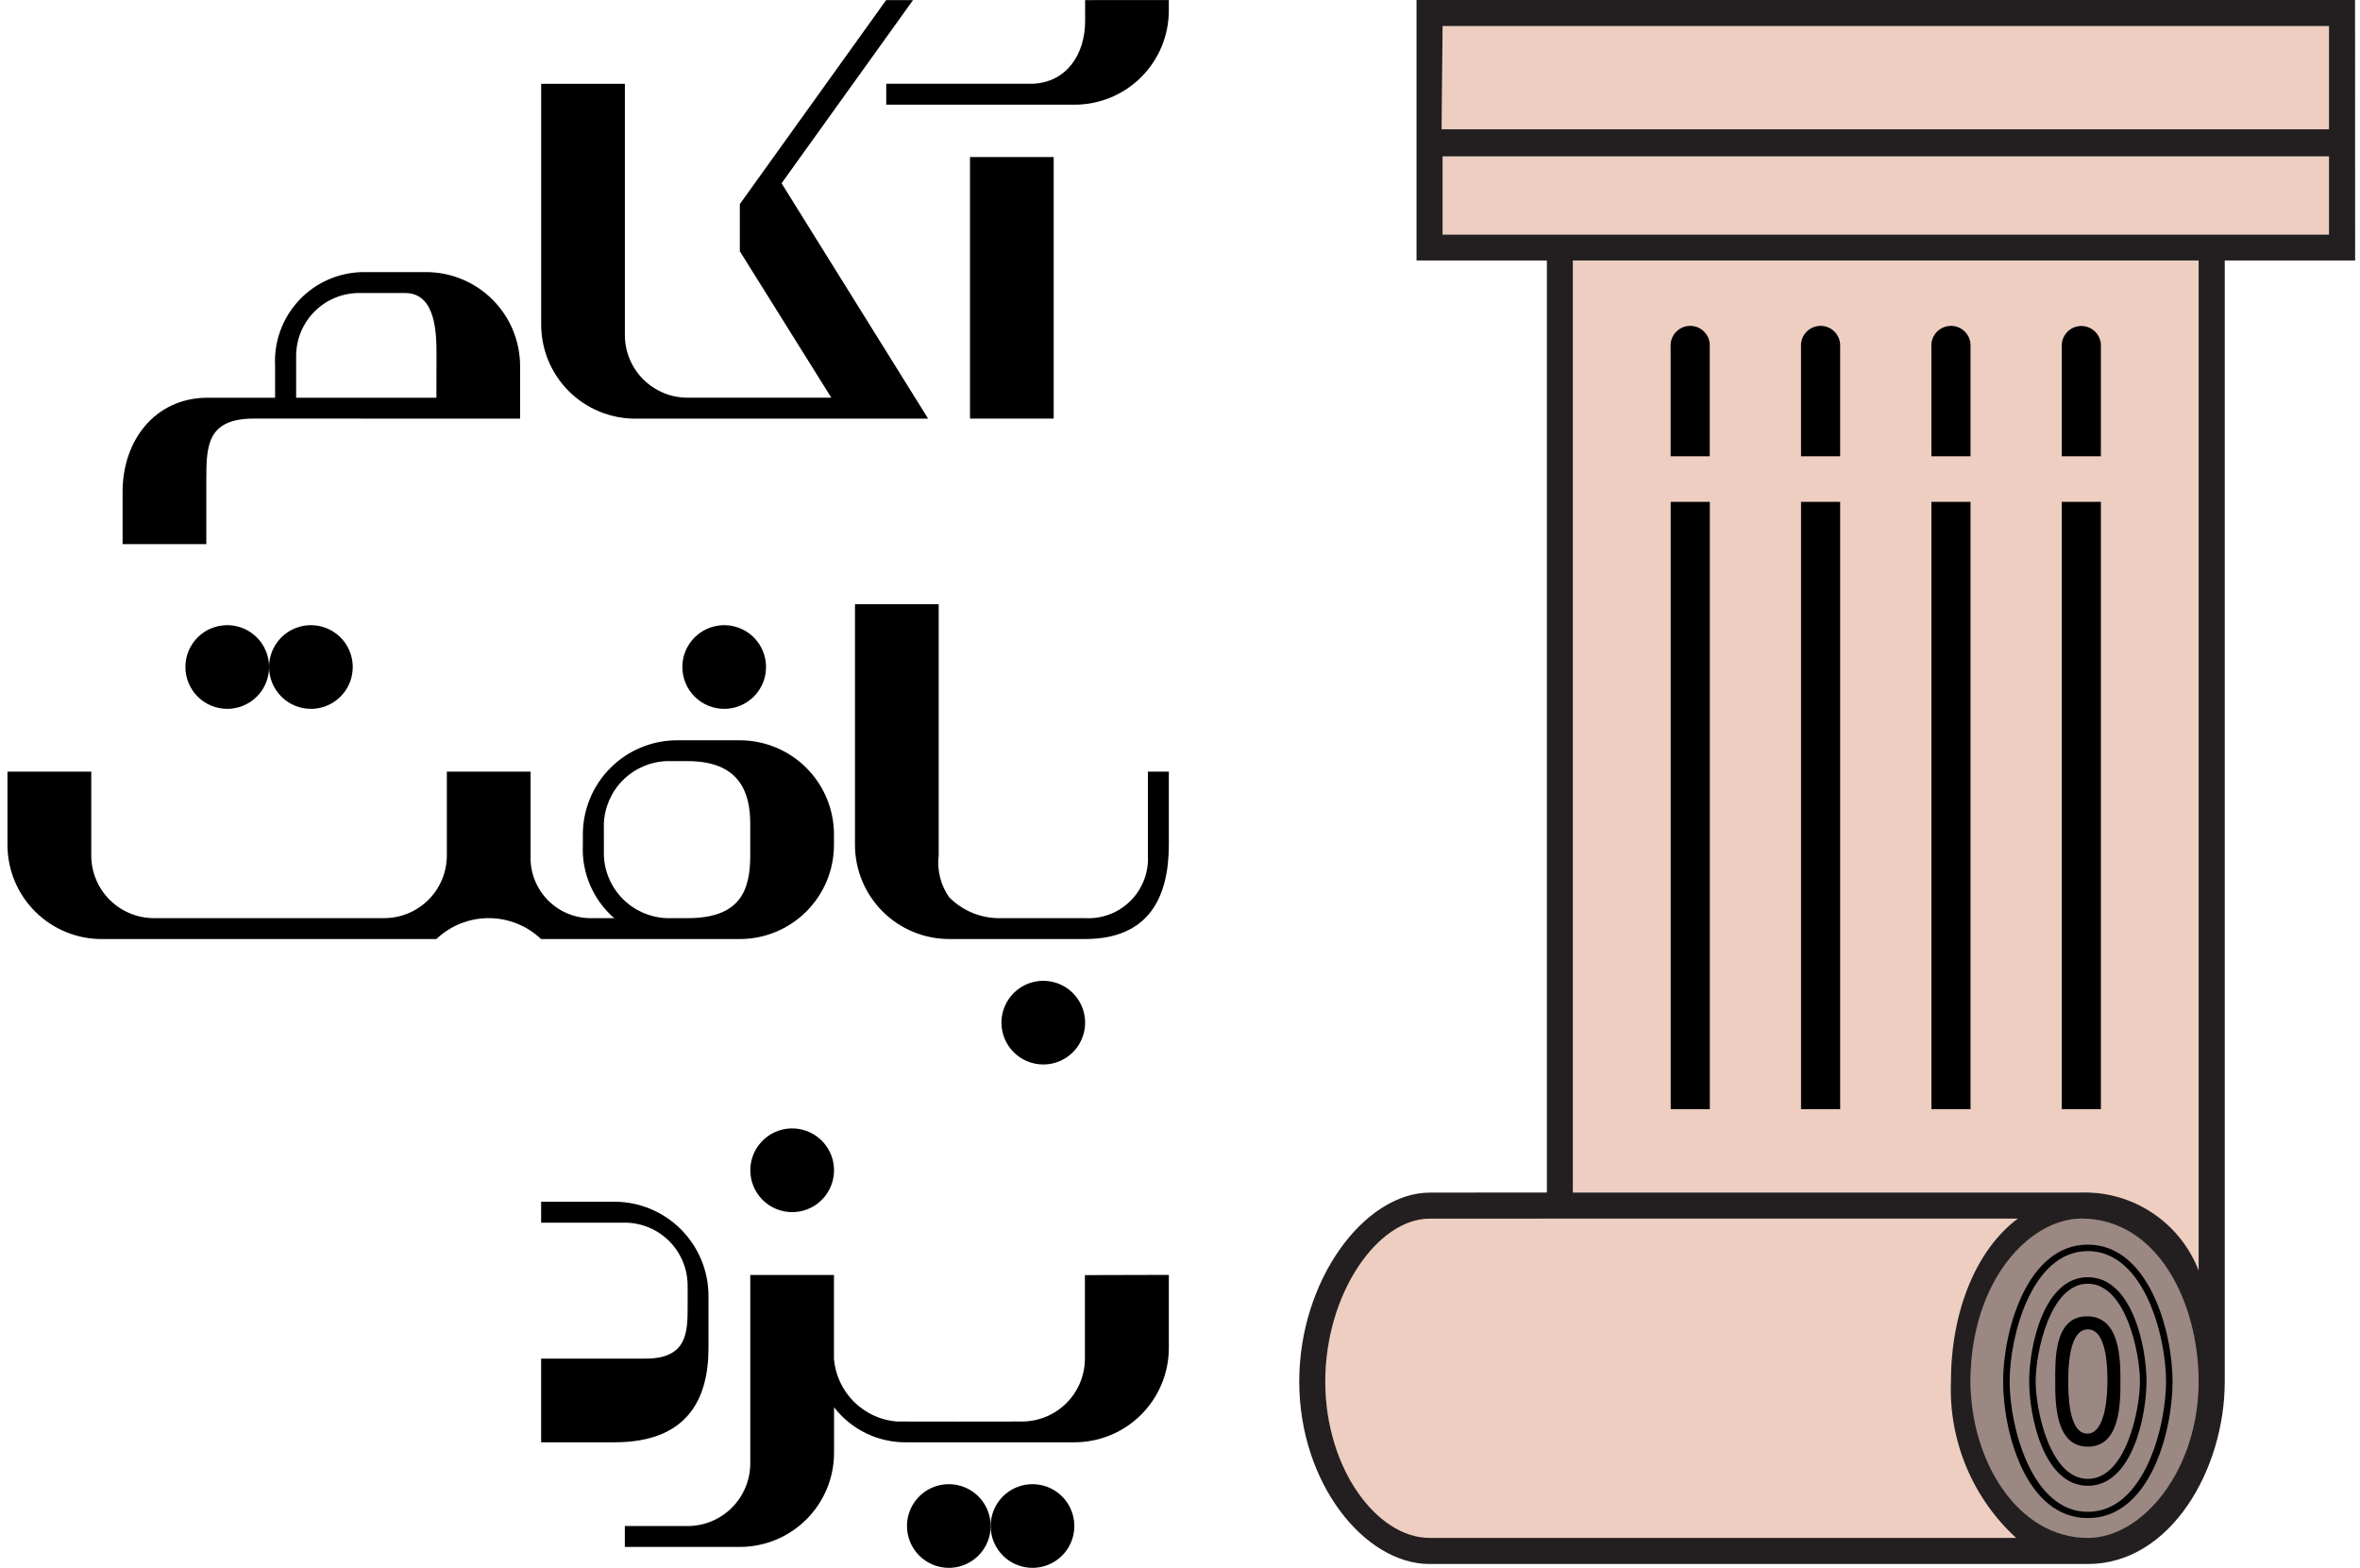
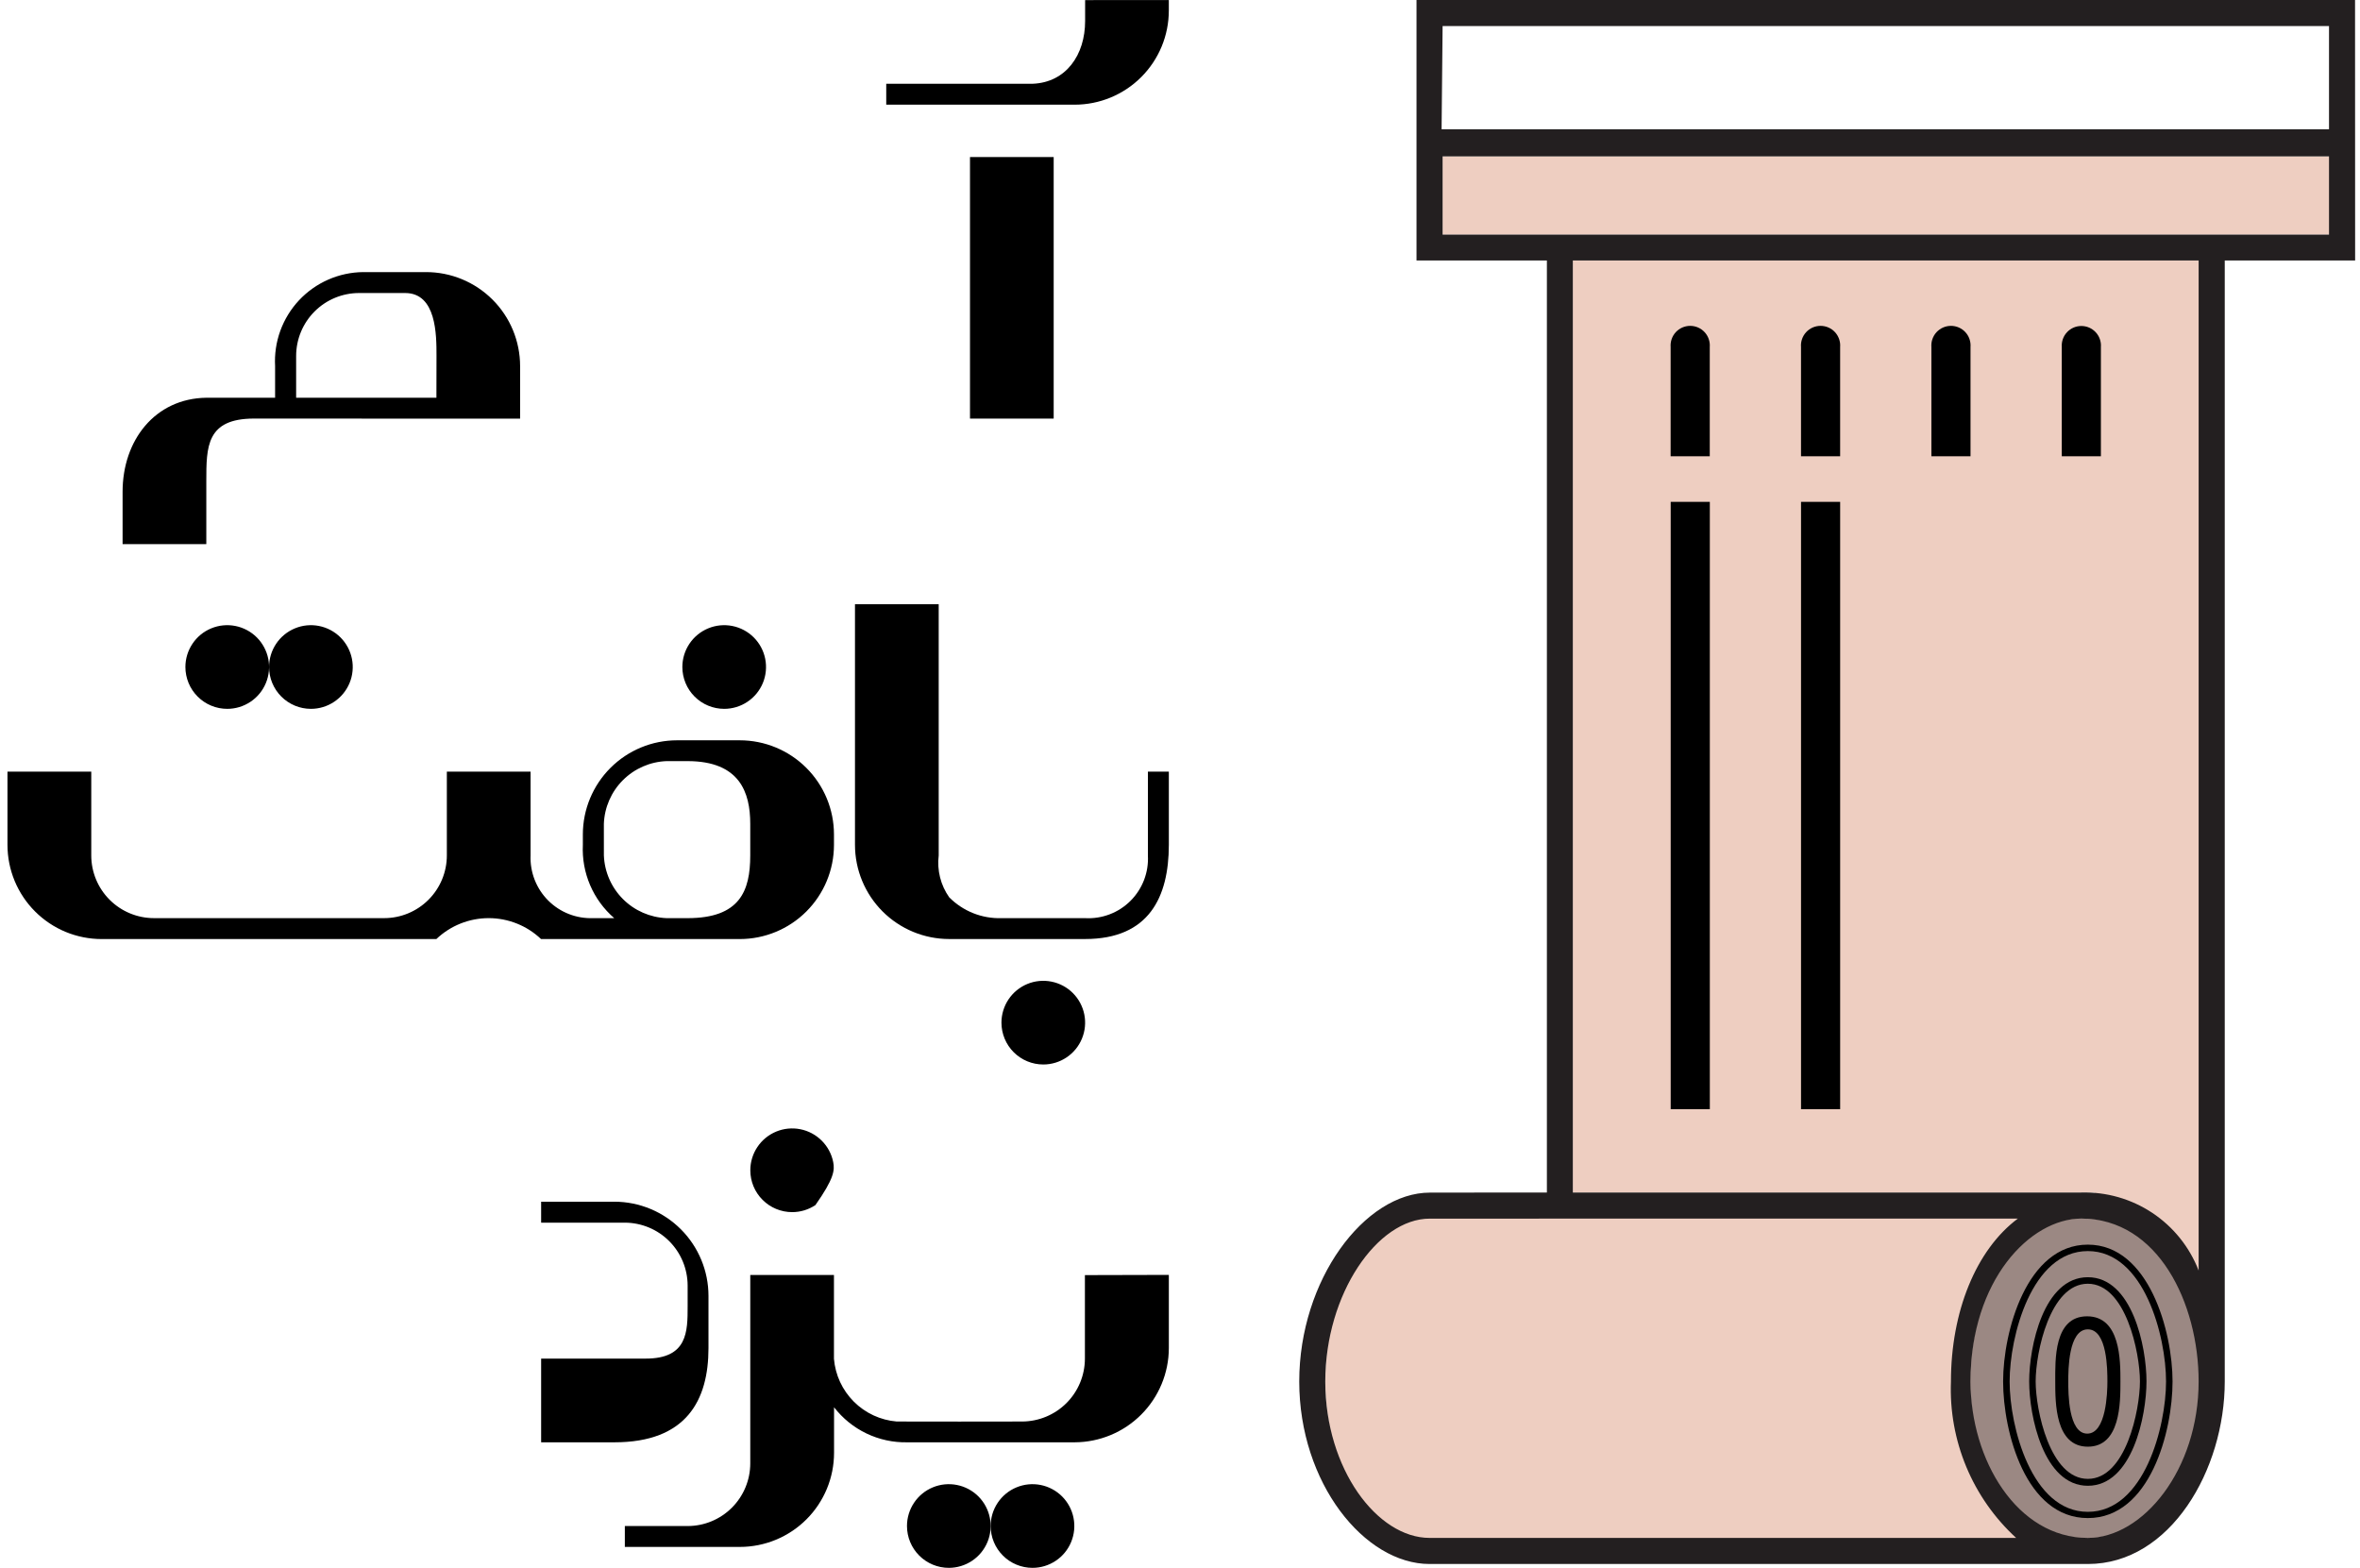
<svg xmlns="http://www.w3.org/2000/svg" width="143" height="95" viewBox="0 0 143 95" fill="none">
  <path fill-rule="evenodd" clip-rule="evenodd" d="M80.3 83.615C80.3 89.091 83.173 93.545 86.706 93.545H127.234C130.767 93.545 134.292 90.303 134.292 83.615C134.292 77.29 130.842 73.684 127.311 73.684H86.711C83.178 73.684 80.305 78.139 80.305 83.615" fill="#EECEC1" />
  <path fill-rule="evenodd" clip-rule="evenodd" d="M133.222 76.983L126.904 72.257H95.304V15.782H133.221L133.222 76.983Z" fill="#EECEC1" />
-   <path fill-rule="evenodd" clip-rule="evenodd" d="M141.91 7.833H87.349L87.41 1.579H141.91V7.833Z" fill="#EECEC1" />
  <path d="M141.91 9.477H87.41V14.217H141.91V9.477Z" fill="#EECEC1" />
  <path fill-rule="evenodd" clip-rule="evenodd" d="M126.063 73.837C122.246 73.837 119.401 78.037 119.401 83.657C119.401 89.651 121.749 93.185 126.508 93.187C130.226 93.187 133.608 89.416 133.608 83.708C133.608 78 130.926 73.837 126.061 73.837" fill="#9B8883" />
  <path d="M103.604 30.409H101.233V67.209H103.604V30.409Z" fill="black" />
  <path d="M103.6 21.025C103.613 20.862 103.591 20.698 103.537 20.543C103.484 20.388 103.398 20.246 103.287 20.126C103.176 20.006 103.041 19.91 102.891 19.844C102.74 19.779 102.578 19.745 102.415 19.745C102.251 19.745 102.089 19.779 101.939 19.844C101.788 19.91 101.654 20.006 101.542 20.126C101.431 20.246 101.346 20.388 101.292 20.543C101.238 20.698 101.217 20.862 101.229 21.025V27.646H103.6V21.025Z" fill="black" />
  <path d="M126.509 75.416C122.809 75.416 121.375 80.67 121.375 83.708C121.375 86.746 122.734 91.984 126.509 91.984C130.284 91.984 131.642 86.721 131.642 83.708C131.642 80.695 130.213 75.416 126.509 75.416ZM126.509 91.606C123.093 91.606 121.77 86.428 121.77 83.706C121.77 80.984 123.092 75.806 126.509 75.806C129.926 75.806 131.248 80.984 131.248 83.706C131.248 86.428 129.926 91.606 126.509 91.606Z" fill="black" />
  <path d="M126.508 77.39C123.815 77.39 122.954 81.617 122.954 83.7C122.954 85.783 123.815 90.027 126.51 90.027C129.205 90.027 130.063 85.783 130.063 83.7C130.063 81.617 129.202 77.39 126.508 77.39ZM126.508 89.609C124.208 89.609 123.347 85.433 123.347 83.7C123.347 81.967 124.205 77.785 126.506 77.785C128.807 77.785 129.666 81.966 129.666 83.7C129.666 85.434 128.812 89.609 126.51 89.609H126.508Z" fill="black" />
  <path d="M126.462 79.759C124.441 79.759 124.534 82.416 124.534 83.714C124.534 85.012 124.534 87.658 126.509 87.658C128.484 87.658 128.484 85.006 128.484 83.709C128.484 82.412 128.484 79.759 126.462 79.759ZM126.474 86.867C125.323 86.867 125.323 84.387 125.323 83.709C125.323 83.031 125.323 80.549 126.509 80.549C127.695 80.549 127.694 83.032 127.694 83.709C127.694 84.386 127.624 86.867 126.474 86.867Z" fill="black" />
  <path d="M111.501 30.409H109.13V67.209H111.501V30.409Z" fill="black" />
  <path d="M111.5 21.025C111.513 20.862 111.491 20.698 111.437 20.543C111.383 20.388 111.298 20.246 111.187 20.126C111.076 20.006 110.941 19.91 110.79 19.844C110.64 19.779 110.478 19.745 110.314 19.745C110.151 19.745 109.989 19.779 109.838 19.844C109.688 19.91 109.553 20.006 109.442 20.126C109.331 20.246 109.245 20.388 109.192 20.543C109.138 20.698 109.116 20.862 109.129 21.025V27.646H111.5V21.025Z" fill="black" />
-   <path d="M119.401 30.409H117.03V67.209H119.401V30.409Z" fill="black" />
  <path d="M119.4 21.025C119.413 20.862 119.391 20.698 119.337 20.543C119.284 20.388 119.198 20.246 119.087 20.126C118.976 20.006 118.841 19.91 118.691 19.844C118.541 19.779 118.378 19.745 118.215 19.745C118.051 19.745 117.889 19.779 117.739 19.844C117.588 19.91 117.454 20.006 117.342 20.126C117.231 20.246 117.146 20.388 117.092 20.543C117.038 20.698 117.017 20.862 117.029 21.025V27.646H119.4V21.025Z" fill="black" />
-   <path d="M127.3 30.409H124.929V67.209H127.3V30.409Z" fill="black" />
  <path d="M127.3 21.025C127.312 20.862 127.29 20.699 127.235 20.545C127.181 20.391 127.096 20.25 126.985 20.131C126.873 20.012 126.739 19.916 126.589 19.851C126.44 19.786 126.278 19.753 126.115 19.753C125.952 19.753 125.791 19.786 125.641 19.851C125.492 19.916 125.357 20.012 125.246 20.131C125.135 20.25 125.049 20.391 124.995 20.545C124.941 20.699 124.919 20.862 124.93 21.025V27.646H127.3V21.025Z" fill="black" />
  <path d="M142.7 0H85.831V15.782H93.731V72.257L86.647 72.263C82.675 72.263 78.725 77.563 78.725 83.708C78.725 89.853 82.675 94.767 86.625 94.767H126.514C131.514 94.767 134.807 89.046 134.805 83.708C134.805 61.066 134.805 38.424 134.805 15.782H142.705L142.7 0ZM126.508 93.186C122.208 93.186 119.401 88.444 119.401 83.708C119.401 77.575 123.011 73.837 126.113 73.837C130.77 73.837 133.222 78.97 133.222 83.708C133.222 89.046 129.855 93.186 126.508 93.186ZM122.269 73.837C119.737 75.724 118.214 79.47 118.214 83.708C118.145 85.48 118.463 87.246 119.145 88.882C119.827 90.519 120.858 91.988 122.165 93.186H86.621C83.462 93.186 80.303 89.02 80.303 83.708C80.303 78.396 83.462 73.837 86.632 73.84L122.269 73.837ZM133.222 76.983C132.669 75.556 131.688 74.336 130.413 73.49C129.139 72.644 127.633 72.213 126.104 72.257H95.304V15.782H133.222V76.983ZM141.122 14.216H87.412V9.477H141.122V14.216ZM141.122 7.833H87.351L87.412 1.579H141.122V7.833Z" fill="#231F20" />
  <path d="M63.846 9.516H58.775V25.364H63.846V9.516Z" fill="black" />
  <path d="M26.444 24.1H17.944V21.56C17.947 20.552 18.349 19.585 19.062 18.872C19.775 18.159 20.741 17.758 21.749 17.755H24.549C26.449 17.755 26.449 20.296 26.449 21.555L26.444 24.1ZM31.515 25.368V22.187C31.515 21.438 31.367 20.696 31.081 20.004C30.794 19.312 30.373 18.683 29.843 18.154C29.313 17.624 28.683 17.204 27.991 16.918C27.299 16.632 26.556 16.486 25.807 16.487H22.007C21.277 16.494 20.556 16.649 19.888 16.943C19.22 17.236 18.618 17.663 18.119 18.195C17.62 18.728 17.235 19.357 16.985 20.043C16.736 20.729 16.629 21.458 16.669 22.187V24.1H12.499C9.387 24.146 7.428 26.681 7.428 29.8V32.971H12.501V29.162C12.501 27.062 12.501 25.362 15.395 25.362L31.515 25.368Z" fill="black" />
  <path d="M65.751 0.006V1.275C65.751 3.321 64.602 4.993 62.577 5.075H53.7V6.343H65.115C66.629 6.343 68.081 5.741 69.151 4.671C70.222 3.6 70.823 2.149 70.823 0.635V0.003L65.751 0.006Z" fill="black" />
-   <path d="M55.323 0.006L47.358 11.106L56.238 25.367H38.492C37.743 25.367 37.001 25.219 36.309 24.932C35.617 24.645 34.988 24.225 34.459 23.695C33.929 23.164 33.51 22.535 33.224 21.843C32.938 21.15 32.791 20.408 32.792 19.659V5.078H37.863C37.863 10.578 37.863 14.801 37.863 20.298C37.863 21.306 38.263 22.272 38.976 22.985C39.689 23.698 40.655 24.098 41.663 24.098H50.373L44.828 15.223V12.368L53.694 0.006H55.323Z" fill="black" />
  <path fill-rule="evenodd" clip-rule="evenodd" d="M70.824 77.249V81.686C70.82 83.198 70.217 84.647 69.148 85.716C68.078 86.786 66.629 87.388 65.117 87.393H54.972C54.118 87.41 53.273 87.227 52.503 86.858C51.733 86.489 51.06 85.945 50.538 85.269C50.538 86.513 50.538 87.205 50.538 88.023C50.538 88.773 50.391 89.515 50.104 90.208C49.817 90.9 49.397 91.53 48.867 92.06C48.337 92.59 47.707 93.01 47.015 93.297C46.322 93.584 45.58 93.732 44.83 93.732H37.861V92.467H41.661C42.669 92.467 43.636 92.067 44.348 91.354C45.061 90.641 45.461 89.675 45.461 88.667V82.328V77.255H50.532V82.333C50.614 83.314 51.04 84.234 51.736 84.929C52.431 85.625 53.352 86.052 54.332 86.133C56.867 86.133 59.404 86.146 61.938 86.133C62.945 86.129 63.909 85.727 64.621 85.016C65.332 84.304 65.734 83.34 65.738 82.333V77.262L70.824 77.249Z" fill="black" />
  <path d="M32.789 87.393H37.229C41.602 87.393 42.929 84.837 42.929 81.685V78.523C42.929 77.01 42.329 75.56 41.26 74.489C40.191 73.419 38.742 72.816 37.229 72.814H32.789V74.084H37.861C38.869 74.087 39.836 74.489 40.548 75.202C41.261 75.915 41.663 76.881 41.666 77.889V79.152C41.666 80.686 41.666 82.321 39.128 82.321H32.789V87.393Z" fill="black" />
-   <path fill-rule="evenodd" clip-rule="evenodd" d="M48 73.446C48.502 73.446 48.992 73.297 49.409 73.019C49.826 72.74 50.151 72.344 50.343 71.88C50.535 71.417 50.585 70.907 50.487 70.415C50.39 69.923 50.148 69.472 49.793 69.117C49.439 68.762 48.987 68.521 48.495 68.423C48.003 68.325 47.493 68.375 47.03 68.567C46.566 68.759 46.17 69.084 45.892 69.501C45.613 69.918 45.464 70.409 45.464 70.91C45.464 71.583 45.731 72.228 46.207 72.703C46.682 73.179 47.328 73.446 48 73.446Z" fill="black" />
+   <path fill-rule="evenodd" clip-rule="evenodd" d="M48 73.446C48.502 73.446 48.992 73.297 49.409 73.019C50.535 71.417 50.585 70.907 50.487 70.415C50.39 69.923 50.148 69.472 49.793 69.117C49.439 68.762 48.987 68.521 48.495 68.423C48.003 68.325 47.493 68.375 47.03 68.567C46.566 68.759 46.17 69.084 45.892 69.501C45.613 69.918 45.464 70.409 45.464 70.91C45.464 71.583 45.731 72.228 46.207 72.703C46.682 73.179 47.328 73.446 48 73.446Z" fill="black" />
  <path fill-rule="evenodd" clip-rule="evenodd" d="M57.493 95C57.994 95 58.484 94.851 58.901 94.572C59.318 94.294 59.642 93.898 59.834 93.435C60.026 92.971 60.076 92.462 59.978 91.97C59.88 91.478 59.639 91.027 59.285 90.672C58.93 90.318 58.478 90.076 57.987 89.979C57.495 89.881 56.986 89.931 56.522 90.123C56.059 90.314 55.663 90.639 55.385 91.056C55.106 91.473 54.957 91.963 54.957 92.464C54.957 93.136 55.224 93.782 55.7 94.257C56.175 94.733 56.821 95 57.493 95Z" fill="black" />
  <path fill-rule="evenodd" clip-rule="evenodd" d="M62.563 95C63.064 95 63.554 94.851 63.971 94.572C64.388 94.294 64.713 93.898 64.904 93.435C65.096 92.971 65.146 92.462 65.048 91.97C64.951 91.478 64.709 91.027 64.355 90.672C64 90.318 63.548 90.076 63.057 89.979C62.565 89.881 62.056 89.931 61.593 90.123C61.129 90.314 60.733 90.639 60.455 91.056C60.176 91.473 60.027 91.963 60.027 92.464C60.027 92.797 60.092 93.127 60.22 93.435C60.347 93.742 60.534 94.022 60.77 94.257C61.005 94.493 61.285 94.68 61.593 94.807C61.9 94.935 62.23 95 62.563 95Z" fill="black" />
  <path fill-rule="evenodd" clip-rule="evenodd" d="M56.879 36.611H51.806V51.189C51.806 52.703 52.408 54.155 53.478 55.226C54.549 56.296 56.001 56.898 57.515 56.898H65.75C69.632 56.898 70.819 54.346 70.824 51.198V46.754H69.555V51.833C69.583 52.34 69.503 52.846 69.322 53.32C69.14 53.794 68.861 54.224 68.502 54.583C68.143 54.942 67.712 55.221 67.238 55.401C66.764 55.582 66.257 55.661 65.75 55.633H60.681C60.095 55.651 59.511 55.548 58.967 55.331C58.422 55.113 57.928 54.786 57.515 54.37C56.995 53.633 56.769 52.728 56.879 51.833V36.611Z" fill="black" />
  <path fill-rule="evenodd" clip-rule="evenodd" d="M43.882 42.951C44.383 42.951 44.874 42.802 45.29 42.523C45.707 42.245 46.032 41.849 46.224 41.386C46.415 40.922 46.465 40.413 46.367 39.921C46.27 39.429 46.028 38.978 45.674 38.623C45.319 38.269 44.868 38.028 44.376 37.93C43.885 37.832 43.375 37.882 42.912 38.074C42.449 38.265 42.053 38.59 41.774 39.007C41.495 39.424 41.346 39.914 41.346 40.415C41.346 40.748 41.412 41.078 41.539 41.386C41.666 41.693 41.853 41.973 42.089 42.208C42.324 42.444 42.604 42.631 42.912 42.758C43.219 42.886 43.549 42.951 43.882 42.951Z" fill="black" />
  <path fill-rule="evenodd" clip-rule="evenodd" d="M13.77 42.951C14.271 42.951 14.761 42.802 15.178 42.523C15.595 42.245 15.92 41.849 16.111 41.386C16.303 40.922 16.353 40.413 16.255 39.921C16.157 39.429 15.916 38.978 15.562 38.623C15.207 38.269 14.756 38.028 14.264 37.93C13.772 37.832 13.263 37.882 12.799 38.074C12.336 38.265 11.94 38.59 11.662 39.007C11.383 39.424 11.234 39.914 11.234 40.415C11.234 40.748 11.3 41.078 11.427 41.386C11.554 41.693 11.741 41.973 11.977 42.208C12.212 42.444 12.492 42.631 12.799 42.758C13.107 42.886 13.437 42.951 13.77 42.951Z" fill="black" />
  <path fill-rule="evenodd" clip-rule="evenodd" d="M18.84 42.951C19.341 42.951 19.832 42.802 20.248 42.523C20.665 42.245 20.99 41.849 21.181 41.386C21.373 40.922 21.423 40.413 21.325 39.921C21.228 39.429 20.986 38.978 20.632 38.623C20.277 38.269 19.826 38.028 19.334 37.93C18.842 37.832 18.333 37.882 17.87 38.074C17.407 38.265 17.011 38.59 16.732 39.007C16.453 39.424 16.304 39.914 16.304 40.415C16.304 40.748 16.37 41.078 16.497 41.385C16.625 41.693 16.811 41.973 17.047 42.208C17.282 42.444 17.562 42.63 17.87 42.758C18.177 42.885 18.507 42.951 18.84 42.951Z" fill="black" />
  <path fill-rule="evenodd" clip-rule="evenodd" d="M63.217 64.5C63.718 64.5 64.209 64.351 64.625 64.072C65.042 63.794 65.367 63.398 65.558 62.934C65.75 62.471 65.8 61.961 65.702 61.47C65.604 60.978 65.363 60.526 65.008 60.172C64.654 59.818 64.202 59.576 63.71 59.479C63.219 59.381 62.709 59.431 62.246 59.623C61.783 59.815 61.387 60.14 61.108 60.557C60.83 60.974 60.681 61.464 60.681 61.965C60.681 62.298 60.747 62.628 60.874 62.935C61.002 63.243 61.188 63.522 61.424 63.758C61.66 63.993 61.939 64.18 62.247 64.307C62.554 64.435 62.884 64.5 63.217 64.5Z" fill="black" />
  <path d="M36.591 51.833C36.63 52.828 37.042 53.773 37.747 54.477C38.451 55.182 39.396 55.594 40.391 55.633H41.66C44.828 55.633 45.46 53.989 45.46 51.833V49.918C45.46 48.018 44.825 46.118 41.66 46.118C39.969 46.118 42.081 46.118 40.39 46.118C39.394 46.155 38.449 46.567 37.744 47.272C37.039 47.977 36.627 48.922 36.59 49.918L36.591 51.833ZM5.53 46.756V51.832C5.53 52.84 5.93 53.806 6.643 54.519C7.356 55.232 8.322 55.632 9.33 55.632H23.276C24.284 55.632 25.25 55.232 25.963 54.519C26.676 53.806 27.076 52.84 27.076 51.832V46.756H32.149V51.832C32.129 52.336 32.213 52.84 32.397 53.31C32.581 53.78 32.86 54.207 33.217 54.564C33.574 54.921 34.001 55.201 34.471 55.384C34.941 55.568 35.445 55.652 35.949 55.632H37.217C36.585 55.085 36.086 54.402 35.757 53.634C35.428 52.865 35.277 52.033 35.317 51.198V50.557C35.319 49.044 35.922 47.595 36.992 46.526C38.062 45.457 39.513 44.857 41.025 44.857H44.825C46.337 44.857 47.788 45.457 48.858 46.526C49.929 47.595 50.531 49.044 50.533 50.557V51.2C50.531 52.712 49.928 54.162 48.858 55.231C47.788 56.299 46.337 56.9 44.825 56.9H32.783C31.928 56.086 30.792 55.632 29.612 55.632C28.431 55.632 27.295 56.086 26.44 56.9H6.161C5.412 56.9 4.669 56.752 3.977 56.466C3.284 56.179 2.655 55.758 2.125 55.228C1.595 54.698 1.174 54.069 0.887 53.376C0.601 52.684 0.453 51.942 0.453 51.192V46.756H5.53Z" fill="black" />
</svg>